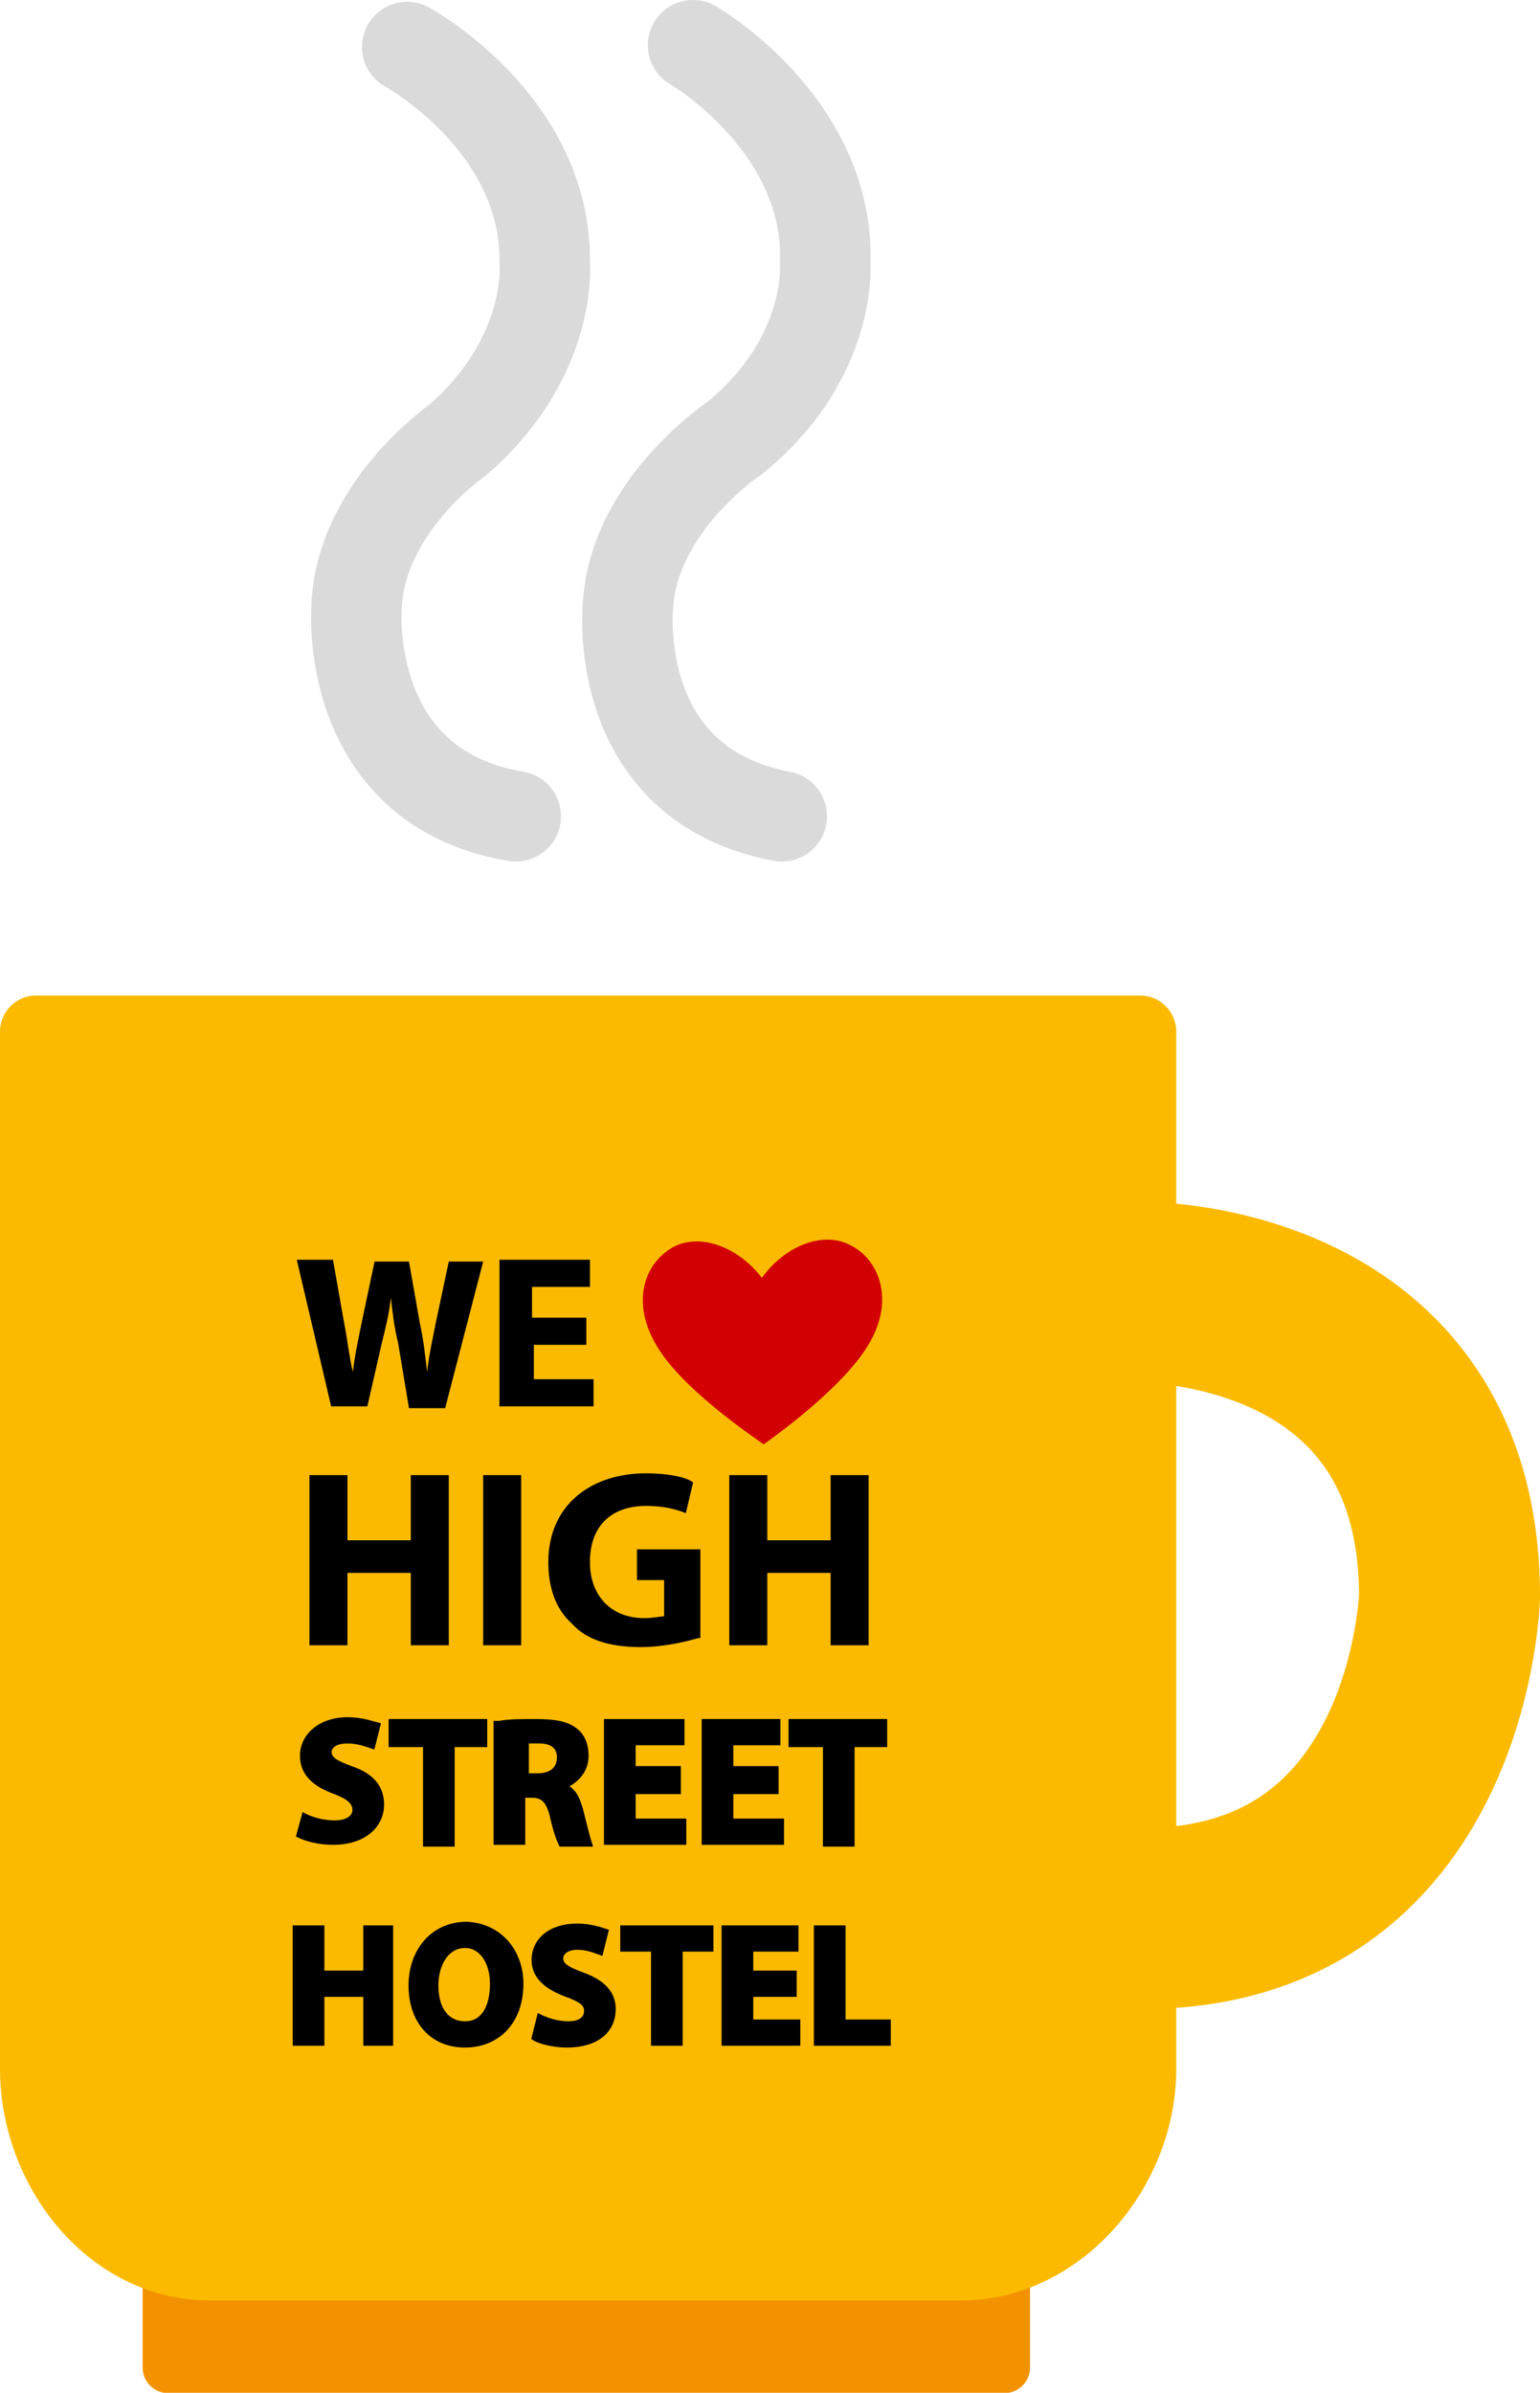
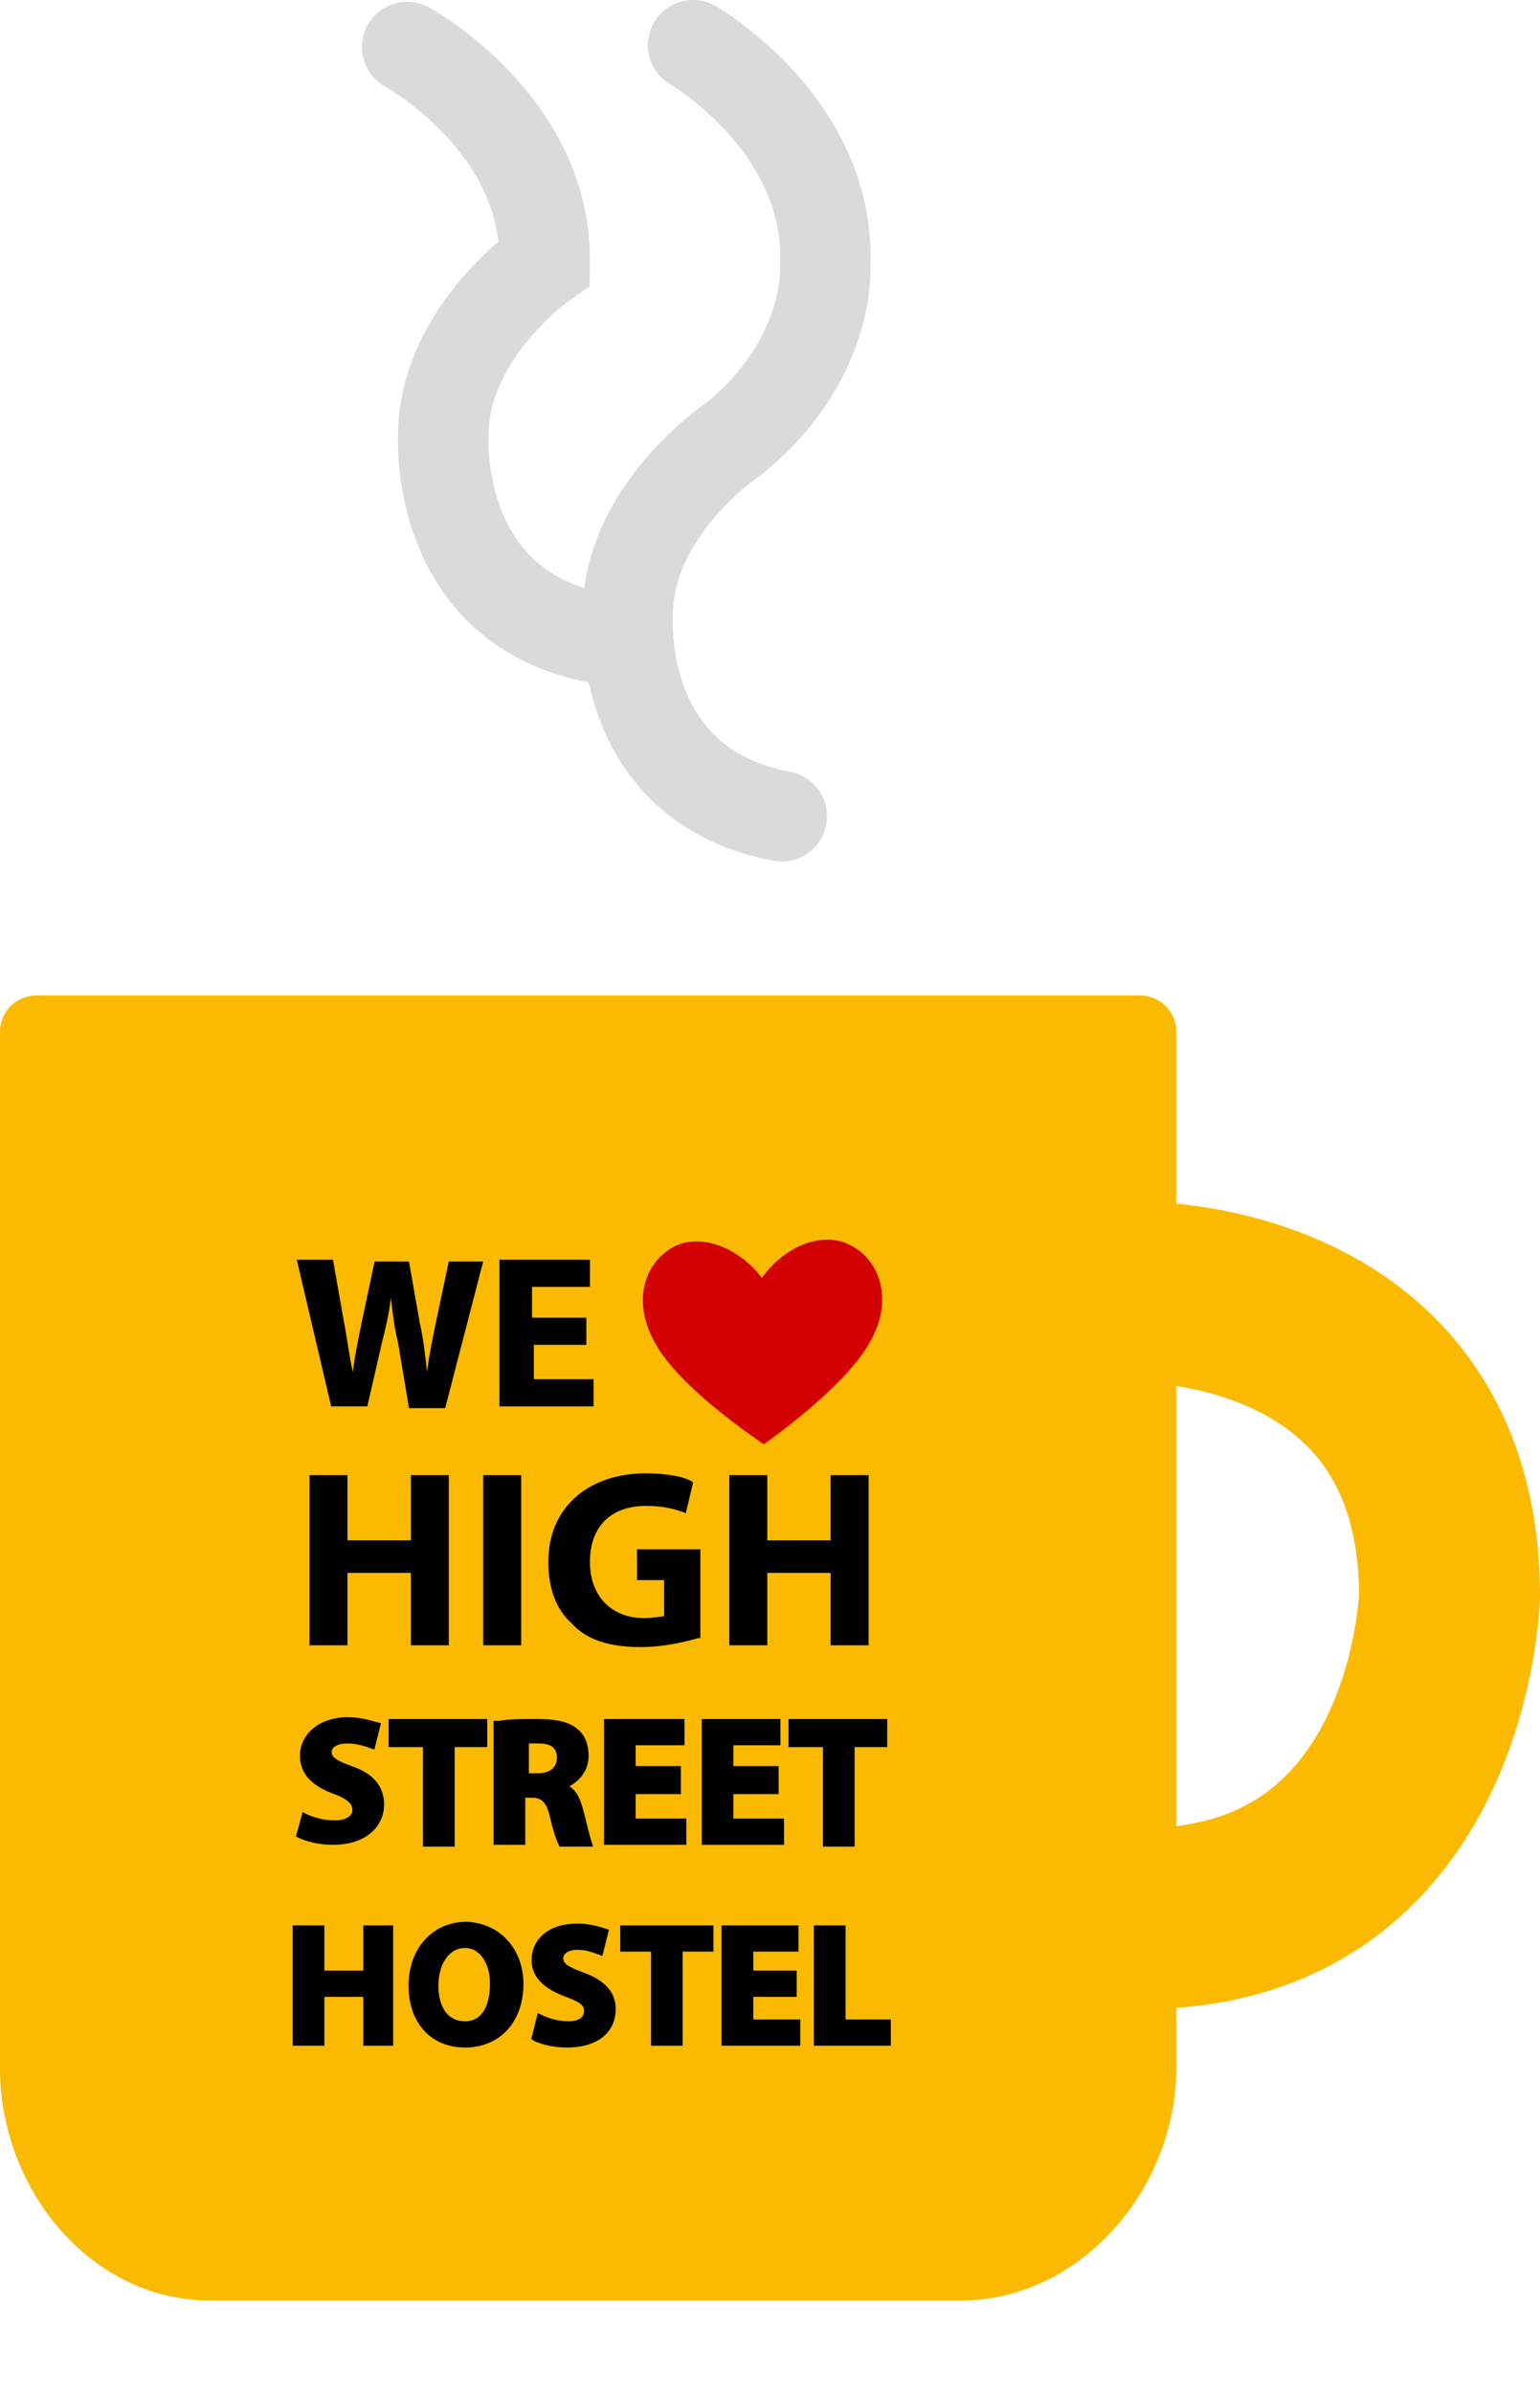
<svg xmlns="http://www.w3.org/2000/svg" version="1.1" id="Layer_1" x="0px" y="0px" viewBox="0 0 85.1 132.2" enable-background="new 0 0 85.1 132.2" xml:space="preserve">
-   <rect id="XMLID_101_" x="9.3" y="108.5" fill="#F39200" stroke="#F39200" stroke-width="2.839" stroke-linejoin="round" stroke-miterlimit="10" width="46.2" height="22.3" />
  <path id="XMLID_100_" fill="none" stroke="#FBBA00" stroke-width="10" stroke-linejoin="round" stroke-miterlimit="10" d="  M63.1,71.4c0,0,17-0.2,17,16.8c0,0-0.5,17.8-17,17.8" />
  <path id="XMLID_99_" fill="#FBBA00" stroke="#FBBA00" stroke-width="4" stroke-linejoin="round" stroke-miterlimit="10" d="M2,57  v14.4v8v34.9c0,5.5,4.1,10.8,9.6,10.8h41.5c5.5,0,9.9-5.3,9.9-10.8V79.4v-8V57H2z" />
  <path id="XMLID_98_" fill="none" stroke="#DADADA" stroke-width="5" stroke-linecap="round" stroke-miterlimit="10" d="M38.3,2.5  c0,0,7.6,4.4,7.3,12.1c0,0,0.4,5.2-5,9.6c0,0-5.6,3.7-5.9,9.3c0,0-1,9.8,8.5,11.6" />
-   <path id="XMLID_97_" fill="none" stroke="#DADADA" stroke-width="5" stroke-linecap="round" stroke-miterlimit="10" d="M22.5,2.6  c0,0,7.7,4.2,7.6,11.9c0,0,0.5,5.2-4.8,9.8c0,0-5.5,3.8-5.6,9.4c0,0-0.7,9.8,8.8,11.4" />
+   <path id="XMLID_97_" fill="none" stroke="#DADADA" stroke-width="5" stroke-linecap="round" stroke-miterlimit="10" d="M22.5,2.6  c0,0,7.7,4.2,7.6,11.9c0,0-5.5,3.8-5.6,9.4c0,0-0.7,9.8,8.8,11.4" />
  <g id="XMLID_113_">
    <path id="XMLID_115_" fill="#D20000" d="M47,68.8c-1.5-0.8-3.6,0-4.9,1.8c-1.3-1.7-3.4-2.5-4.9-1.7c-1.6,0.9-2.3,3-1,5.3   c1.3,2.4,5.3,5.1,6,5.6c0.7-0.5,4.6-3.3,5.9-5.7C49.4,71.8,48.6,69.6,47,68.8z" />
  </g>
  <g id="XMLID_36_">
    <path id="XMLID_37_" d="M19.2,81.5v3.6h3.5v-3.6h2.1v9.4h-2.1v-4h-3.5v4h-2.1v-9.4H19.2z" />
    <path id="XMLID_39_" d="M28.8,81.5v9.4h-2.1v-9.4H28.8z" />
    <path id="XMLID_41_" d="M38.6,90.5c-0.7,0.2-1.9,0.5-3.2,0.5c-1.7,0-3-0.4-3.8-1.3c-0.9-0.8-1.3-2-1.3-3.4c0-3.1,2.3-4.9,5.4-4.9   c1.2,0,2.2,0.2,2.6,0.5l-0.4,1.7c-0.5-0.2-1.2-0.4-2.2-0.4c-1.8,0-3.1,1-3.1,3.1c0,1.9,1.2,3.1,3,3.1c0.5,0,0.9-0.1,1.1-0.1v-2   h-1.5v-1.7h3.5V90.5z" />
    <path id="XMLID_43_" d="M42.4,81.5v3.6h3.5v-3.6H48v9.4h-2.1v-4h-3.5v4h-2.1v-9.4H42.4z" />
    <path id="XMLID_45_" stroke="#000000" stroke-width="0.25" stroke-miterlimit="10" d="M16.8,100.3c0.4,0.2,1,0.4,1.7,0.4   c0.7,0,1.1-0.3,1.1-0.7c0-0.4-0.3-0.7-1.1-1c-1.1-0.4-1.8-1-1.8-2c0-1.1,1-2,2.5-2c0.8,0,1.3,0.2,1.7,0.3l-0.3,1.2   c-0.3-0.1-0.8-0.3-1.4-0.3c-0.7,0-1,0.3-1,0.6c0,0.4,0.4,0.6,1.2,0.9c1.2,0.4,1.7,1.1,1.7,2c0,1.1-0.9,2.1-2.7,2.1   c-0.8,0-1.5-0.2-1.9-0.4L16.8,100.3z" />
    <path id="XMLID_47_" stroke="#000000" stroke-width="0.25" stroke-miterlimit="10" d="M23.4,96.4h-1.8v-1.3h5.2v1.3h-1.8v5.5h-1.5   V96.4z" />
    <path id="XMLID_49_" stroke="#000000" stroke-width="0.25" stroke-miterlimit="10" d="M27.6,95.2c0.5-0.1,1.2-0.1,2-0.1   c1,0,1.7,0.1,2.2,0.5c0.4,0.3,0.6,0.8,0.6,1.4c0,0.9-0.6,1.4-1.2,1.7v0c0.5,0.2,0.7,0.6,0.9,1.3c0.2,0.8,0.4,1.6,0.5,1.9h-1.6   c-0.1-0.2-0.3-0.7-0.5-1.6c-0.2-0.8-0.5-1.1-1.1-1.1h-0.5v2.6h-1.5V95.2z M29.1,98.1h0.6c0.8,0,1.2-0.4,1.2-1   c0-0.6-0.4-0.9-1.1-0.9c-0.4,0-0.6,0-0.7,0V98.1z" />
    <path id="XMLID_52_" stroke="#000000" stroke-width="0.25" stroke-miterlimit="10" d="M37.5,99H35v1.6h2.8v1.2h-4.3v-6.7h4.2v1.2   H35v1.4h2.5V99z" />
    <path id="XMLID_54_" stroke="#000000" stroke-width="0.25" stroke-miterlimit="10" d="M42.9,99h-2.5v1.6h2.8v1.2h-4.3v-6.7H43v1.2   h-2.6v1.4h2.5V99z" />
    <path id="XMLID_56_" stroke="#000000" stroke-width="0.25" stroke-miterlimit="10" d="M45.5,96.4h-1.8v-1.3h5.2v1.3h-1.8v5.5h-1.5   V96.4z" />
    <path id="XMLID_58_" stroke="#000000" stroke-width="0.25" stroke-miterlimit="10" d="M17.8,106.5v2.5h2.4v-2.5h1.4v6.4h-1.4v-2.7   h-2.4v2.7h-1.5v-6.4H17.8z" />
    <path id="XMLID_60_" stroke="#000000" stroke-width="0.25" stroke-miterlimit="10" d="M28.8,109.6c0,2.1-1.3,3.4-3.1,3.4   c-1.9,0-3-1.4-3-3.3c0-1.9,1.2-3.4,3.1-3.4C27.7,106.4,28.8,107.9,28.8,109.6z M24.1,109.7c0,1.3,0.6,2.1,1.6,2.1   c1,0,1.5-0.9,1.5-2.2c0-1.2-0.6-2.1-1.5-2.1C24.7,107.5,24.1,108.5,24.1,109.7z" />
    <path id="XMLID_63_" stroke="#000000" stroke-width="0.25" stroke-miterlimit="10" d="M29.8,111.4c0.4,0.2,1,0.4,1.6,0.4   c0.7,0,1-0.3,1-0.7c0-0.4-0.3-0.6-1.1-0.9c-1.1-0.4-1.8-1-1.8-1.9c0-1.1,0.9-1.9,2.4-1.9c0.7,0,1.3,0.2,1.6,0.3l-0.3,1.2   c-0.3-0.1-0.7-0.3-1.3-0.3c-0.6,0-0.9,0.3-0.9,0.6c0,0.4,0.4,0.6,1.2,0.9c1.1,0.4,1.7,1,1.7,1.9c0,1.1-0.8,2-2.6,2   c-0.7,0-1.5-0.2-1.8-0.4L29.8,111.4z" />
    <path id="XMLID_65_" stroke="#000000" stroke-width="0.25" stroke-miterlimit="10" d="M36.1,107.7h-1.7v-1.2h4.9v1.2h-1.7v5.2h-1.5   V107.7z" />
    <path id="XMLID_67_" stroke="#000000" stroke-width="0.25" stroke-miterlimit="10" d="M43.9,110.2h-2.4v1.5h2.6v1.2h-4.1v-6.4h4   v1.2h-2.5v1.3h2.4V110.2z" />
    <path id="XMLID_111_" stroke="#000000" stroke-width="0.25" stroke-miterlimit="10" d="M45.1,106.5h1.5v5.2h2.5v1.2h-4V106.5z" />
  </g>
  <g id="XMLID_31_">
    <path id="XMLID_32_" d="M18.3,77.7l-1.9-8.1h2L19,73c0.2,1,0.3,2,0.5,2.8h0c0.1-0.9,0.3-1.8,0.5-2.8l0.7-3.3h1.9l0.6,3.4   c0.2,0.9,0.3,1.8,0.4,2.7h0c0.1-0.9,0.3-1.8,0.5-2.8l0.7-3.3h1.9l-2.1,8.1h-2L22,74.2c-0.2-0.8-0.3-1.6-0.4-2.5h0   c-0.1,0.9-0.3,1.7-0.5,2.5l-0.8,3.5H18.3z" />
    <path id="XMLID_34_" d="M32.5,74.3h-3v1.9h3.3v1.5h-5.2v-8.1h5v1.5h-3.2v1.7h3V74.3z" />
  </g>
</svg>